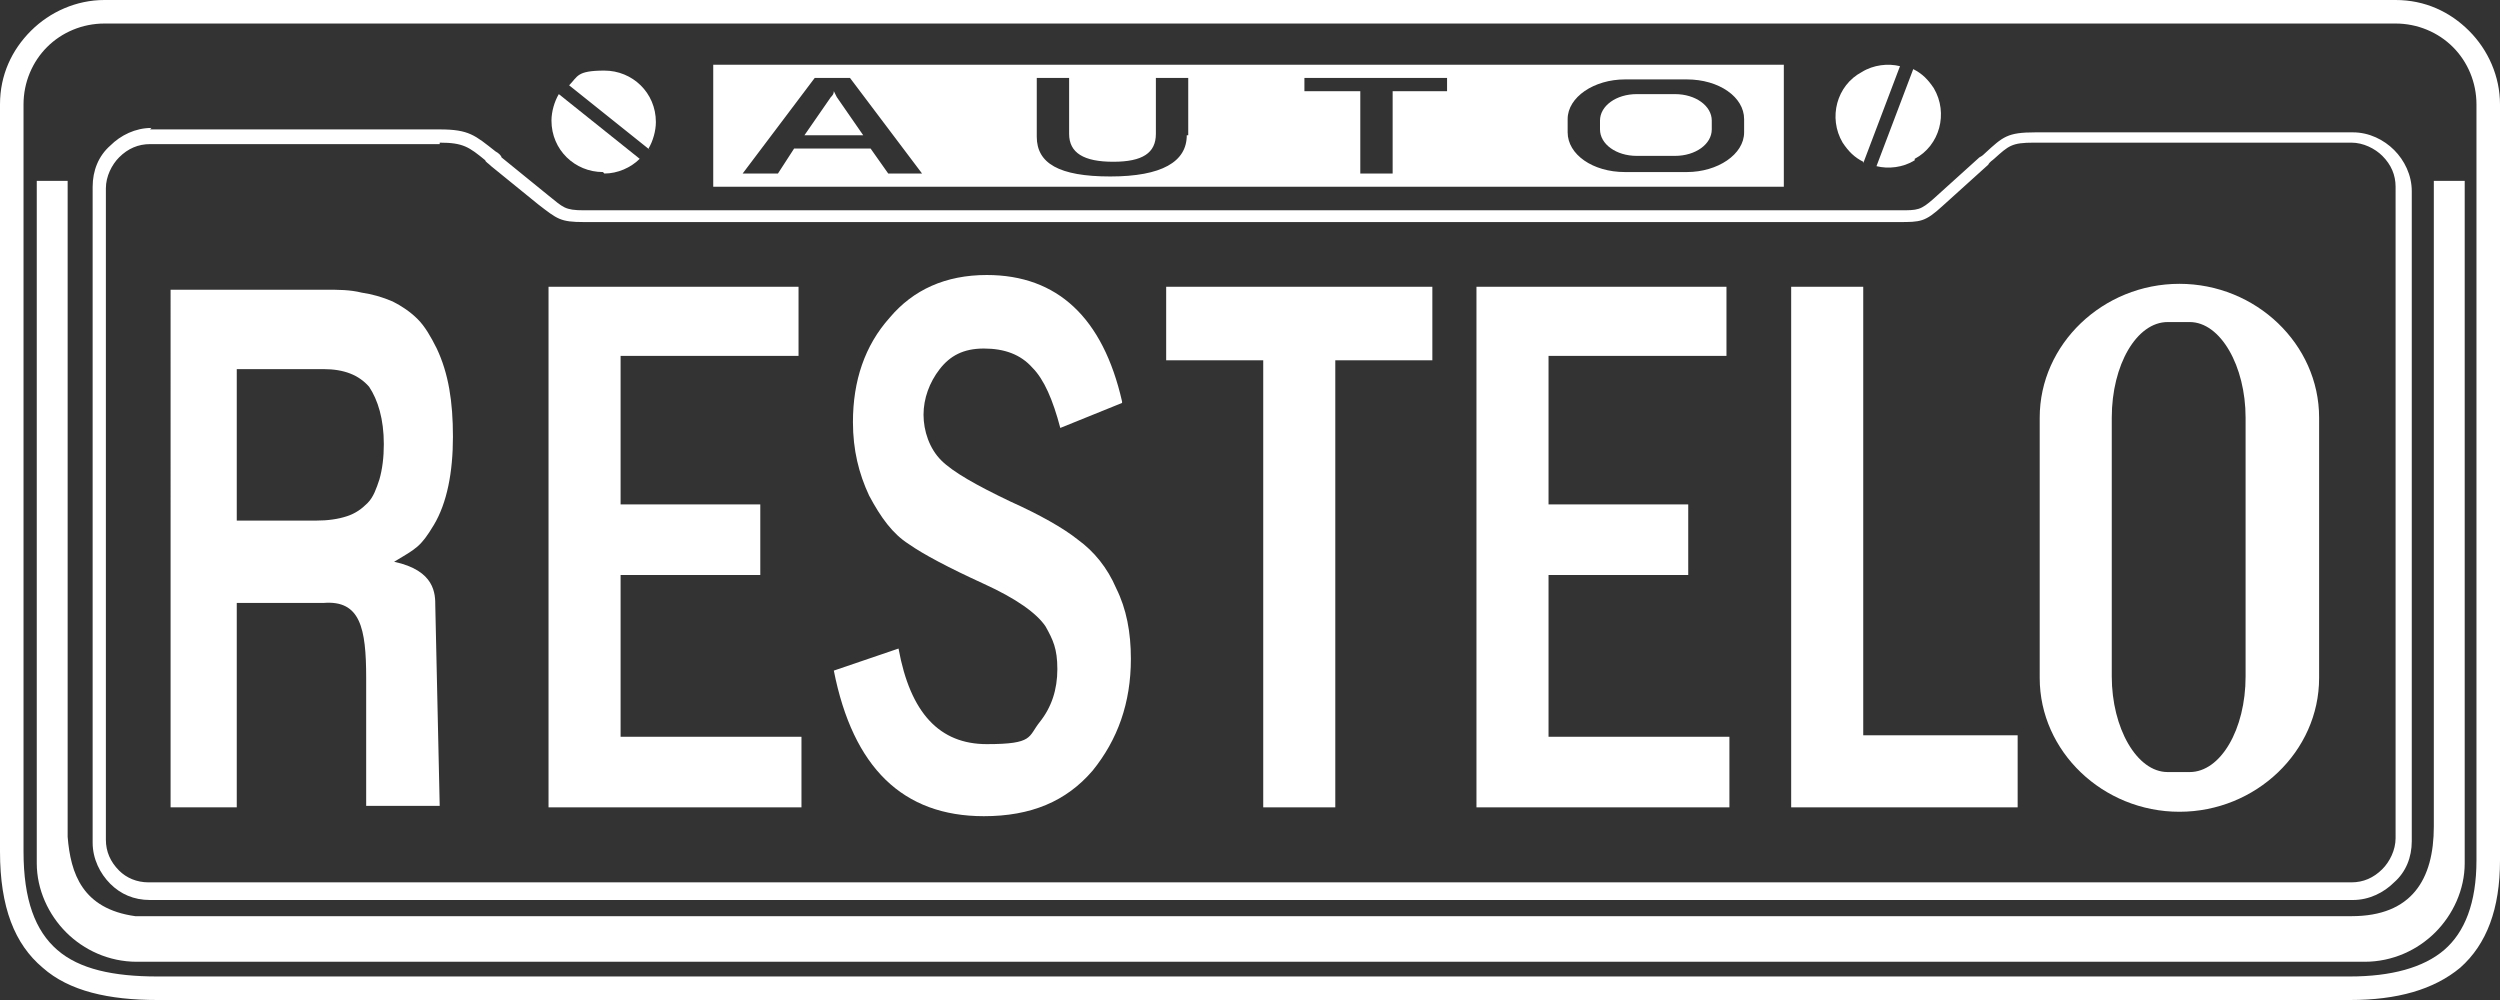
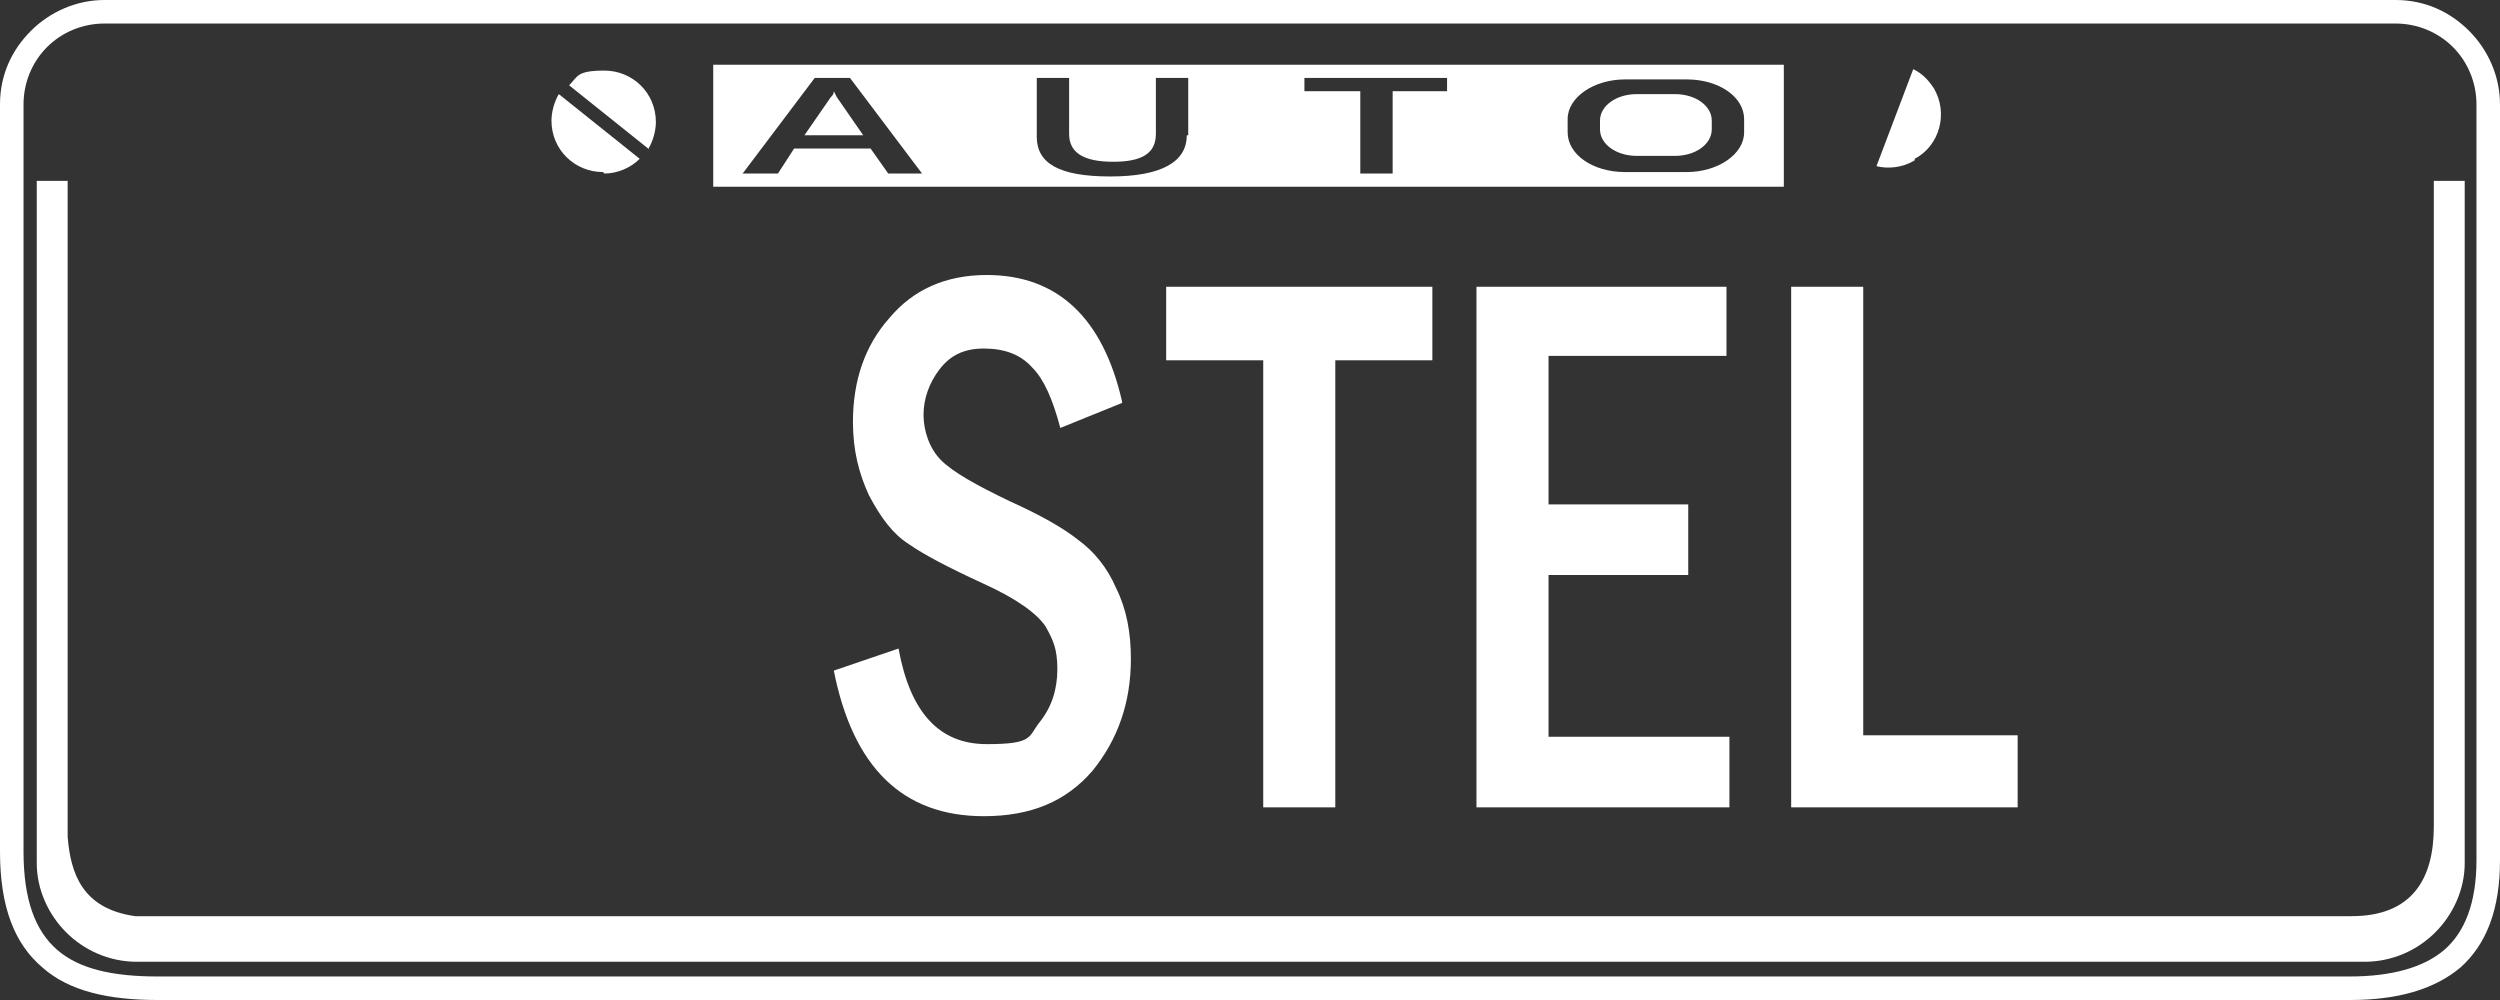
<svg xmlns="http://www.w3.org/2000/svg" id="Layer_1" version="1.1" viewBox="0 0 170 68">
  <rect x="0" y="0" width="170" height="68" fill="#333333" stroke="none" />
  <defs>
    <style>
      .st0, .st1 {
        fill: #fff;
      }

      .st1 {
        fill-rule: evenodd;
      }
    </style>
  </defs>
  <path class="st1" d="M44.1,10.1c.3-.5.5-1.2.5-1.8,0-2-1.6-3.5-3.5-3.5s-1.8.4-2.4,1l5.5,4.4Z" />
  <path class="st1" d="M41.1,11.8c.9,0,1.8-.4,2.4-1l-5.5-4.4c-.3.5-.5,1.2-.5,1.8,0,2,1.6,3.5,3.5,3.5Z" />
-   <path class="st1" d="M126.7,11c-.6-.3-1-.7-1.4-1.3-1-1.7-.4-3.9,1.3-4.8.8-.5,1.8-.6,2.6-.4l-2.5,6.6Z" />
  <path class="st1" d="M130.2,10.9c-.8.5-1.8.6-2.6.4l2.5-6.6c.6.3,1,.7,1.4,1.3,1,1.7.4,3.9-1.3,4.8Z" />
  <path class="st0" d="M156.7,68H10.7c-3.3,0-6-.6-7.8-2.2-1.9-1.6-2.9-4.1-2.9-7.9h0V7.1h0s0,0,0,0c0-2,.8-3.7,2.1-5C3.4.8,5.2,0,7.1,0h0s0,0,0,0h155.8c2,0,3.7.8,5,2.1,1.3,1.3,2.1,3.1,2.1,5h0v51.4c0,3.3-.9,5.7-2.7,7.3-1.8,1.5-4.3,2.2-7.5,2.2h-3.1ZM10.7,66.4h149.1c2.8,0,5-.6,6.4-1.8,1.4-1.2,2.2-3.2,2.2-6.1V7.1h0s0,0,0,0c0-1.5-.6-2.9-1.6-3.9-1-1-2.4-1.6-3.9-1.6h0s0,0,0,0H7.1c-1.5,0-2.9.6-3.9,1.6-1,1-1.6,2.4-1.6,3.9h0s0,0,0,0v50.8h0c0,3.3.8,5.4,2.3,6.7,1.5,1.3,3.8,1.8,6.8,1.8Z" />
  <path class="st0" d="M9.1,62.3h150.8c4.1,0,5.6-2.5,5.6-6.1V12.3h2.1v46.4h0s0,0,0,0c0,1.8-.8,3.5-2,4.7-1.2,1.2-2.9,2-4.8,2h0s0,0,0,0H9.3c-1.9,0-3.6-.8-4.8-2-1.2-1.2-2-2.9-2-4.7h0s0,0,0,0V12.3h2.1v44.6c.2,2.5,1,4.9,4.6,5.4h0s0,0,0,0Z" />
  <polygon class="st0" points="121.8 19.5 126.7 19.5 126.7 50 137.2 50 137.2 54.9 121.8 54.9 121.8 19.5" />
  <polygon class="st0" points="100.4 19.5 117.4 19.5 117.4 24.2 105.3 24.2 105.3 34.3 114.8 34.3 114.8 39.1 105.3 39.1 105.3 50.1 117.6 50.1 117.6 54.9 100.4 54.9 100.4 19.5" />
  <polygon class="st0" points="79.3 19.5 97.4 19.5 97.4 24.5 90.8 24.5 90.8 54.9 85.9 54.9 85.9 24.5 79.3 24.5 79.3 19.5" />
  <path class="st0" d="M76.3,27.4l-4.2,1.7c-.5-1.9-1.1-3.3-1.9-4.1-.8-.9-1.9-1.3-3.3-1.3s-2.3.5-3,1.4c-.7.9-1.1,2-1.1,3.1s.4,2.3,1.2,3.1c.8.8,2.4,1.7,4.7,2.8,2,.9,3.6,1.8,4.6,2.6,1.1.8,2,1.9,2.6,3.3.7,1.4,1,3,1,4.8,0,3-.9,5.5-2.6,7.6-1.8,2.1-4.2,3.1-7.4,3.1-5.5,0-8.9-3.3-10.2-9.9l4.4-1.5c.8,4.4,2.8,6.5,6,6.5s2.8-.5,3.6-1.5c.8-1,1.2-2.2,1.2-3.6s-.3-2-.8-2.9c-.6-.9-2-1.9-4.2-2.9-2.4-1.1-4.1-2-5.1-2.7-1.1-.7-1.9-1.8-2.7-3.3-.7-1.5-1.1-3.1-1.1-5,0-2.8.8-5.2,2.5-7.1,1.6-1.9,3.8-2.9,6.6-2.9,4.8,0,7.9,2.9,9.2,8.6Z" />
-   <polygon class="st0" points="37.3 19.5 54.3 19.5 54.3 24.2 42.2 24.2 42.2 34.3 51.7 34.3 51.7 39.1 42.2 39.1 42.2 50.1 54.5 50.1 54.5 54.9 37.3 54.9 37.3 19.5" />
-   <path class="st0" d="M16,35.4h5.5c.8,0,1.5-.1,2.1-.3.6-.2,1-.5,1.4-.9.4-.4.6-1,.8-1.6.2-.7.3-1.5.3-2.4,0-1.7-.4-3-1-3.9-.7-.8-1.7-1.2-3.1-1.2h-5.9v10.4ZM29.7,54.8h-4.8v-8.7c0-3.4-.4-5.3-2.9-5.1-.5,0-1,0-1.5,0h-4.4v13.9h-4.5V19.7h10.5c.9,0,1.7,0,2.5.2.7.1,1.4.3,2.1.6.6.3,1.2.7,1.7,1.2.5.5.9,1.2,1.3,2,.8,1.7,1.1,3.6,1.1,6s-.4,4.5-1.3,6c-.9,1.5-1.2,1.6-2.7,2.5,2.8.6,2.8,2.2,2.8,3l.3,13.6Z" />
-   <path class="st0" d="M29.9,9.8H10.2c-.8,0-1.5.3-2.1.9-.5.5-.9,1.3-.9,2.1h0v44.3c0,0,0,0,0,0h0c0,.8.3,1.5.9,2.1.5.5,1.2.8,2,.8h0s0,0,0,0h149.8c.8,0,1.5-.3,2.1-.9.5-.5.9-1.3.9-2.1h0V12.7h0s0,0,0,0c0-.8-.3-1.5-.9-2.1-.5-.5-1.3-.9-2.1-.9h0s0,0,0,0h0s-21.6,0-21.6,0h0c-1.5,0-1.7.2-2.7,1.1-.1.1-.3.2-.4.4l-3.1,2.8c-1.2,1.1-1.5,1.1-3,1.1h-.2s0,0,0,0H39.7c-1.6,0-1.8-.2-3.1-1.2h0s-3.2-2.6-3.2-2.6c-.2-.2-.4-.3-.4-.4-1.1-.9-1.5-1.2-3.1-1.2M10.2,8.8h19.7c2,0,2.4.4,3.8,1.5.2.1.4.3.4.4l3.2,2.6h0c1,.8,1.1,1,2.4,1h89.3s.2,0,.2,0c1.2,0,1.4,0,2.3-.8l3.1-2.8c.2-.1.3-.2.4-.3,1.2-1.1,1.5-1.4,3.4-1.4h0s21.6,0,21.6,0h0s0,0,0,0h0c1.1,0,2.1.5,2.8,1.2.7.7,1.2,1.7,1.2,2.8h0v44.2h0s0,0,0,0c0,1.1-.4,2.1-1.2,2.8-.7.7-1.7,1.2-2.8,1.2h0s0,0,0,0H10.2c-1.1,0-2-.4-2.7-1.1-.7-.7-1.2-1.7-1.2-2.8h0s0-2.9,0-2.9V12.7s0,0,0,0h0c0-1.1.4-2.1,1.2-2.8.7-.7,1.7-1.2,2.8-1.2h0s0,0,0,0Z" />
-   <path class="st1" d="M147.4,52.5h1.5c2.1,0,3.8-2.9,3.8-6.5v-17.6c0-3.5-1.7-6.5-3.8-6.5h-1.5c-2.1,0-3.8,2.9-3.8,6.5v17.6c0,3.5,1.7,6.5,3.8,6.5M148.2,55.2h0c5.2,0,9.5-4.1,9.5-9.1v-17.7c0-5-4.3-9.1-9.5-9.1h0c-5.2,0-9.5,4.1-9.5,9.1v17.7c0,5,4.3,9.1,9.5,9.1Z" />
  <path class="st0" d="M113.9,6.4h-2.6c-1.4,0-2.5.8-2.5,1.8v.6c0,1,1.1,1.8,2.5,1.8h2.6c1.4,0,2.5-.8,2.5-1.8v-.6c0-1-1.1-1.8-2.5-1.8Z" />
  <path class="st0" d="M48.5,4.4v8.3h72.8V4.4H48.5ZM60.4,11.8l-1.2-1.7h-5.2l-1.1,1.7h-2.4l4.9-6.5h2.4l4.9,6.5h-2.4ZM80.7,9.2c0,1.8-1.7,2.8-5.2,2.8s-5-.9-5-2.7v-4h2.2v3.8c0,1.3,1,1.9,3,1.9s2.9-.6,2.9-1.9v-3.8h2.2v3.9ZM98.5,6.2h-3.8v5.6h-2.2v-5.6h-3.8v-.9h9.7v.9ZM118.6,9c0,1.5-1.8,2.7-3.9,2.7h-4.2c-2.2,0-3.9-1.2-3.9-2.7v-.9c0-1.5,1.8-2.7,3.9-2.7h4.2c2.2,0,3.9,1.2,3.9,2.7v.9Z" />
  <path class="st0" d="M56.7,6.2h0c0,.2-.1.3-.2.4l-1.8,2.6h4l-1.8-2.6c0,0-.1-.2-.2-.4Z" />
</svg>